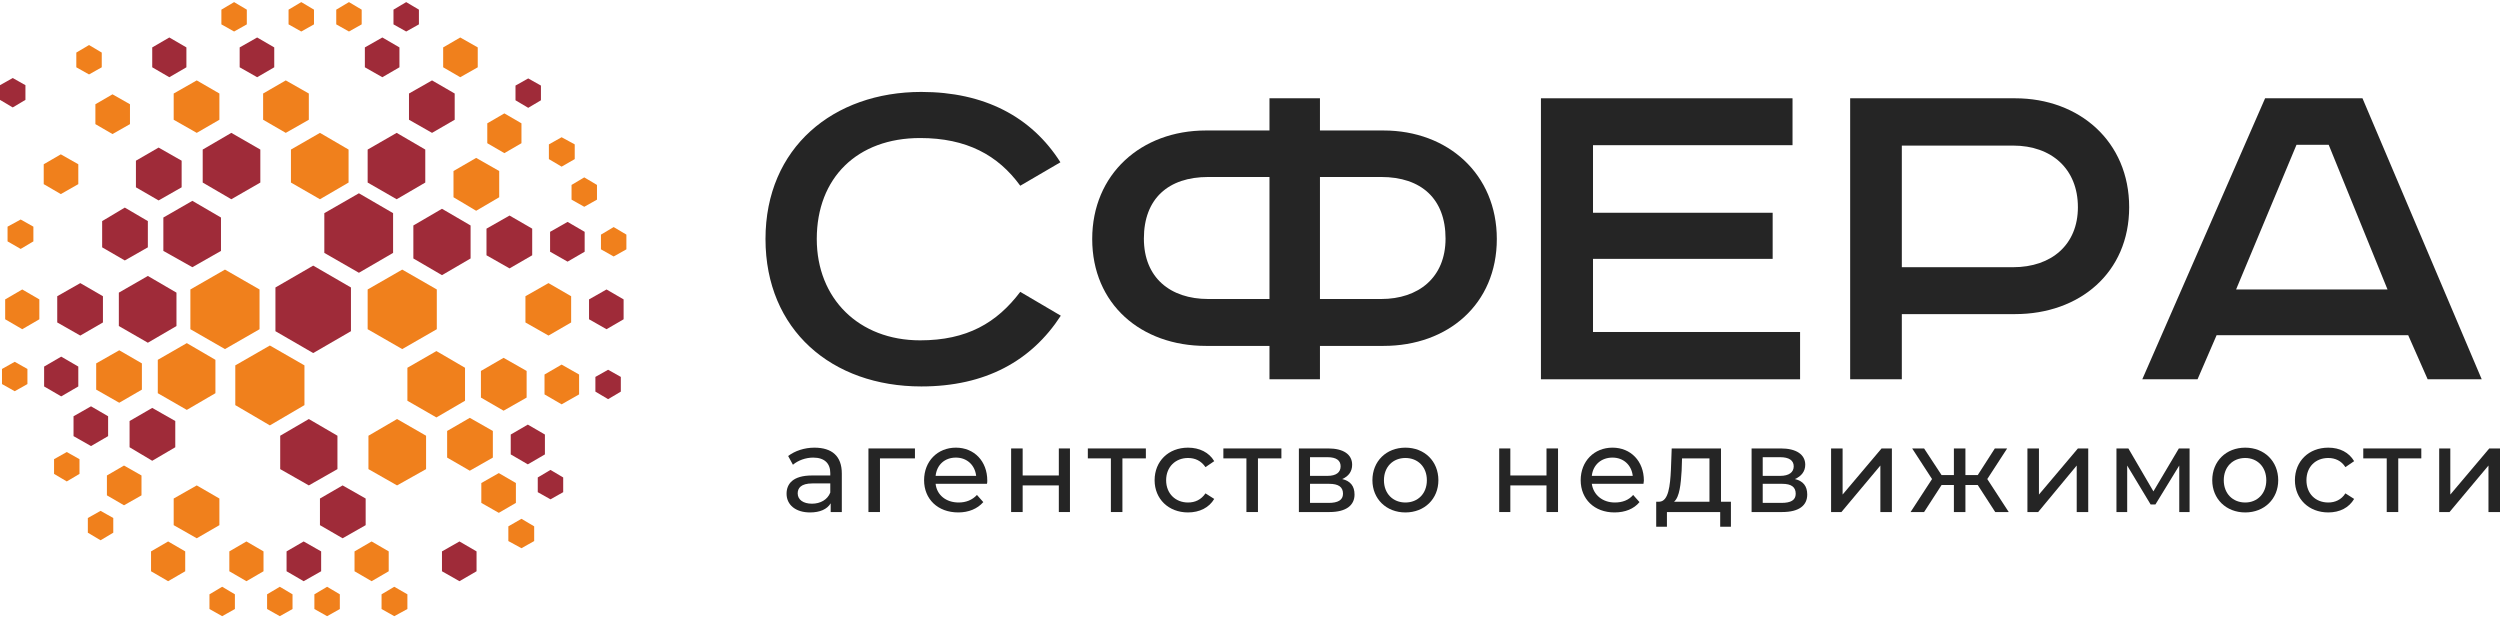
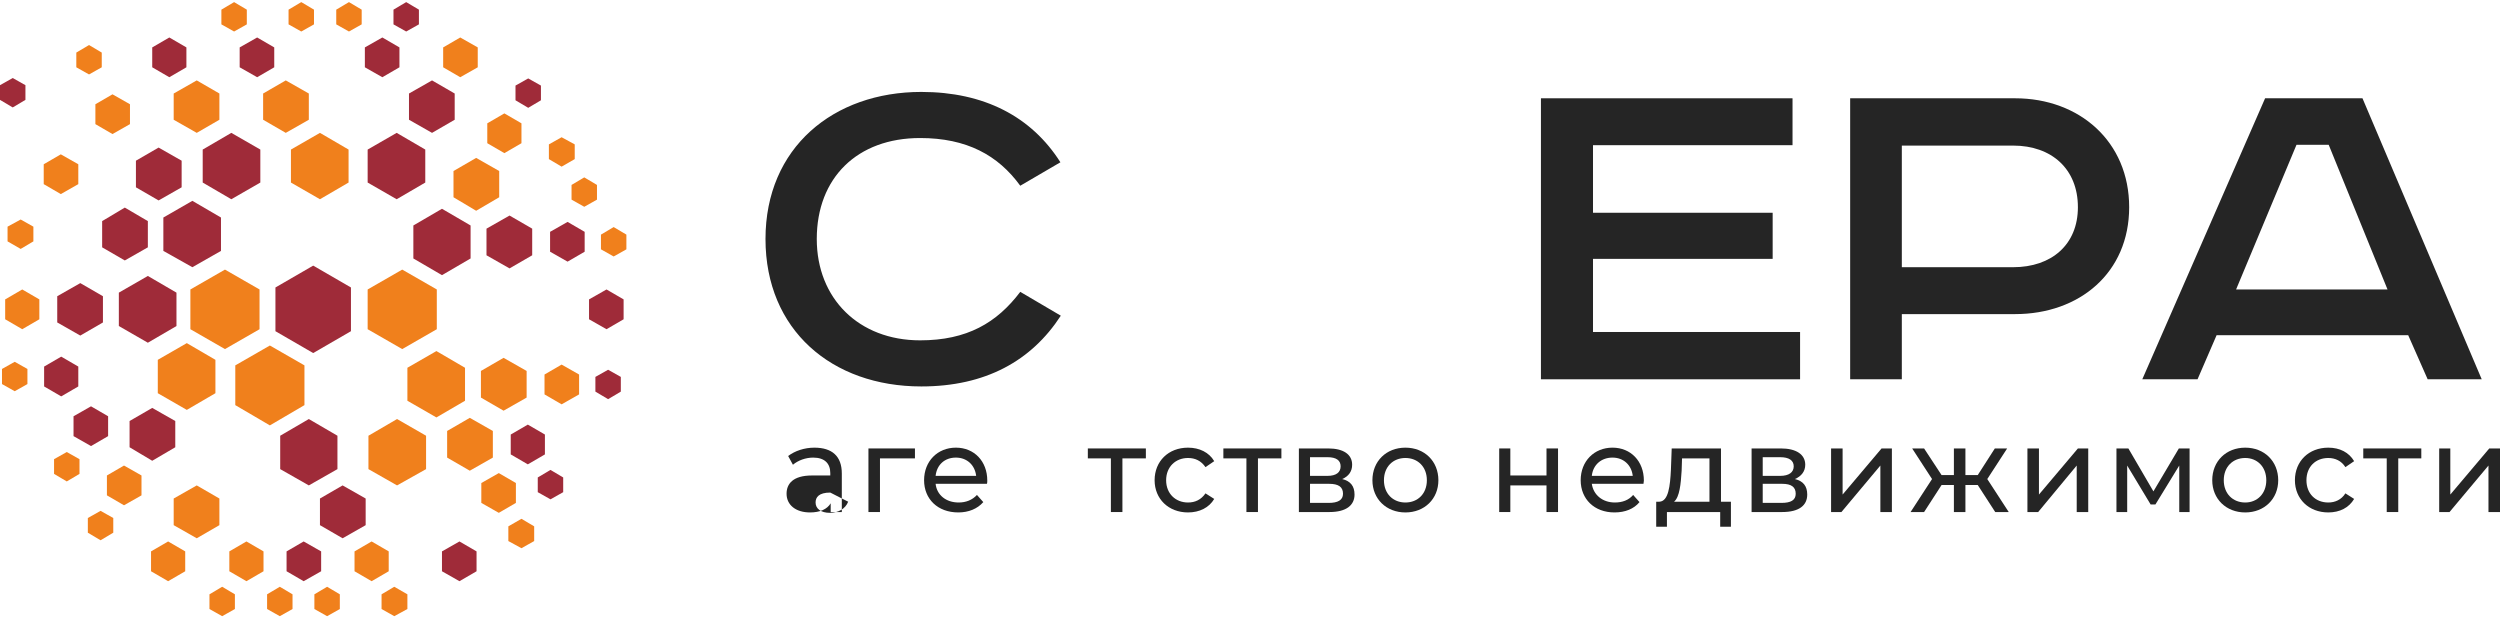
<svg xmlns="http://www.w3.org/2000/svg" xml:space="preserve" width="186px" height="46px" style="shape-rendering:geometricPrecision; text-rendering:geometricPrecision; image-rendering:optimizeQuality; fill-rule:evenodd; clip-rule:evenodd" viewBox="0 0 62.9 15.45">
  <defs>
    <style type="text/css"> .fil0 {fill:#252525;fill-rule:nonzero} .fil1 {fill:#9F2B39;fill-rule:nonzero} .fil2 {fill:#F0801C;fill-rule:nonzero} </style>
  </defs>
  <g id="Слой_x0020_1">
    <g id="_3092964443776">
      <path class="fil0" d="M25.67 4.62c-0.56,-0.77 -1.35,-1.2 -2.52,-1.2 -1.58,0 -2.6,1 -2.6,2.54 0,1.5 1.06,2.55 2.6,2.55 1.18,0 1.93,-0.44 2.52,-1.22l1.02 0.6c-0.74,1.14 -1.9,1.78 -3.51,1.78 -2.25,0 -3.92,-1.42 -3.92,-3.71 0,-2.3 1.71,-3.7 3.92,-3.7 1.58,0 2.77,0.62 3.5,1.77l-1.01 0.59z" />
-       <path class="fil0" d="M33.21 7.47l1.54 0c0.94,0 1.62,-0.54 1.62,-1.52 0,-1 -0.61,-1.55 -1.62,-1.55l-1.54 0 0 3.07zm-2.81 -3.07c-1.01,0 -1.62,0.55 -1.62,1.55 0,0.98 0.66,1.52 1.62,1.52l1.54 0 0 -3.07 -1.54 0zm1.54 -1.98l1.27 0 0 0.81 1.6 0c1.62,0 2.85,1.1 2.85,2.73 0,1.64 -1.23,2.69 -2.85,2.69l-1.6 0 0 0.84 -1.27 0 0 -0.84 -1.6 0c-1.63,0 -2.86,-1.05 -2.86,-2.69 0,-1.63 1.23,-2.73 2.86,-2.73l1.6 0 0 -0.81z" />
      <polygon class="fil0" points="45.1,2.42 45.1,3.6 40.08,3.6 40.08,5.3 44.6,5.3 44.6,6.46 40.08,6.46 40.08,8.3 45.29,8.3 45.29,9.49 38.77,9.49 38.77,2.42 " />
      <path class="fil0" d="M47.85 6.67l2.8 0c0.97,0 1.63,-0.57 1.63,-1.51 0,-0.96 -0.66,-1.55 -1.63,-1.55l-2.8 0 0 3.06zm2.85 -4.25c1.62,0 2.87,1.09 2.87,2.74 0,1.65 -1.25,2.69 -2.87,2.69l-2.85 0 0 1.64 -1.3 0 0 -7.07 4.15 0z" />
      <path class="fil0" d="M56.26 7.23l3.81 0 -1.48 -3.64 -0.81 0 -1.52 3.64zm3.18 -4.81l3 7.07 -1.36 0 -0.49 -1.11 -4.82 0 -0.48 1.11 -1.39 0 3.09 -7.07 2.45 0z" />
-       <path class="fil0" d="M20.89 12.34l0 -0.23 -0.45 0c-0.29,0 -0.37,0.12 -0.37,0.25 0,0.16 0.14,0.26 0.36,0.26 0.21,0 0.39,-0.1 0.46,-0.28zm0.29 -0.48l0 0.97 -0.28 0 0 -0.22c-0.09,0.15 -0.27,0.23 -0.52,0.23 -0.36,0 -0.59,-0.19 -0.59,-0.47 0,-0.25 0.16,-0.46 0.64,-0.46l0.46 0 0 -0.06c0,-0.24 -0.14,-0.39 -0.43,-0.39 -0.19,0 -0.38,0.07 -0.51,0.18l-0.12 -0.22c0.17,-0.13 0.41,-0.21 0.66,-0.21 0.44,0 0.69,0.21 0.69,0.65z" />
+       <path class="fil0" d="M20.89 12.34c-0.29,0 -0.37,0.12 -0.37,0.25 0,0.16 0.14,0.26 0.36,0.26 0.21,0 0.39,-0.1 0.46,-0.28zm0.29 -0.48l0 0.97 -0.28 0 0 -0.22c-0.09,0.15 -0.27,0.23 -0.52,0.23 -0.36,0 -0.59,-0.19 -0.59,-0.47 0,-0.25 0.16,-0.46 0.64,-0.46l0.46 0 0 -0.06c0,-0.24 -0.14,-0.39 -0.43,-0.39 -0.19,0 -0.38,0.07 -0.51,0.18l-0.12 -0.22c0.17,-0.13 0.41,-0.21 0.66,-0.21 0.44,0 0.69,0.21 0.69,0.65z" />
      <polygon class="fil0" points="23.02,11.48 22.14,11.48 22.14,12.83 21.85,12.83 21.85,11.23 23.02,11.23 " />
      <path class="fil0" d="M23.54 11.92l1.02 0c-0.03,-0.27 -0.23,-0.46 -0.51,-0.46 -0.28,0 -0.48,0.18 -0.51,0.46zm1.29 0.2l-1.29 0c0.03,0.28 0.26,0.47 0.58,0.47 0.18,0 0.34,-0.06 0.46,-0.19l0.16 0.18c-0.15,0.17 -0.37,0.26 -0.63,0.26 -0.52,0 -0.86,-0.34 -0.86,-0.81 0,-0.48 0.34,-0.82 0.8,-0.82 0.46,0 0.79,0.34 0.79,0.83 0,0.02 0,0.06 -0.01,0.08z" />
-       <polygon class="fil0" points="25.44,11.23 25.73,11.23 25.73,11.91 26.64,11.91 26.64,11.23 26.92,11.23 26.92,12.83 26.64,12.83 26.64,12.16 25.73,12.16 25.73,12.83 25.44,12.83 " />
      <polygon class="fil0" points="28.83,11.48 28.24,11.48 28.24,12.83 27.95,12.83 27.95,11.48 27.37,11.48 27.37,11.23 28.83,11.23 " />
      <path class="fil0" d="M29.05 12.03c0,-0.48 0.35,-0.82 0.84,-0.82 0.29,0 0.53,0.12 0.66,0.34l-0.22 0.15c-0.11,-0.16 -0.26,-0.23 -0.44,-0.23 -0.31,0 -0.55,0.22 -0.55,0.56 0,0.34 0.24,0.56 0.55,0.56 0.18,0 0.33,-0.07 0.44,-0.23l0.22 0.14c-0.13,0.22 -0.37,0.34 -0.66,0.34 -0.49,0 -0.84,-0.34 -0.84,-0.81z" />
      <polygon class="fil0" points="32.24,11.48 31.65,11.48 31.65,12.83 31.36,12.83 31.36,11.48 30.78,11.48 30.78,11.23 32.24,11.23 " />
      <path class="fil0" d="M33.79 12.37c0,-0.17 -0.11,-0.25 -0.35,-0.25l-0.48 0 0 0.48 0.47 0c0.23,0 0.36,-0.07 0.36,-0.23zm-0.83 -0.45l0.44 0c0.22,0 0.33,-0.09 0.33,-0.24 0,-0.15 -0.11,-0.23 -0.33,-0.23l-0.44 0 0 0.47zm1.12 0.47c0,0.27 -0.21,0.44 -0.63,0.44l-0.77 0 0 -1.6 0.74 0c0.38,0 0.6,0.15 0.6,0.41 0,0.17 -0.09,0.29 -0.25,0.36 0.21,0.05 0.31,0.18 0.31,0.39z" />
      <path class="fil0" d="M35.9 12.03c0,-0.34 -0.23,-0.56 -0.54,-0.56 -0.31,0 -0.54,0.22 -0.54,0.56 0,0.34 0.23,0.56 0.54,0.56 0.31,0 0.54,-0.22 0.54,-0.56zm-1.37 0c0,-0.48 0.35,-0.82 0.83,-0.82 0.48,0 0.83,0.34 0.83,0.82 0,0.47 -0.35,0.81 -0.83,0.81 -0.48,0 -0.83,-0.34 -0.83,-0.81z" />
      <polygon class="fil0" points="37.72,11.23 38,11.23 38,11.91 38.91,11.91 38.91,11.23 39.2,11.23 39.2,12.83 38.91,12.83 38.91,12.16 38,12.16 38,12.83 37.72,12.83 " />
      <path class="fil0" d="M40.05 11.92l1.03 0c-0.03,-0.27 -0.23,-0.46 -0.51,-0.46 -0.28,0 -0.49,0.18 -0.52,0.46zm1.3 0.2l-1.3 0c0.04,0.28 0.27,0.47 0.58,0.47 0.19,0 0.35,-0.06 0.46,-0.19l0.16 0.18c-0.14,0.17 -0.36,0.26 -0.63,0.26 -0.51,0 -0.85,-0.34 -0.85,-0.81 0,-0.48 0.34,-0.82 0.8,-0.82 0.46,0 0.79,0.34 0.79,0.83 0,0.02 -0.01,0.06 -0.01,0.08z" />
      <path class="fil0" d="M42.12 12.57l0.89 0 0 -1.09 -0.69 0 -0.01 0.31c-0.02,0.33 -0.05,0.66 -0.19,0.78zm1.43 0l0 0.63 -0.27 0 0 -0.37 -1.34 0 0 0.37 -0.27 0 0 -0.63 0.08 0c0.23,-0.01 0.27,-0.4 0.29,-0.8l0.02 -0.54 1.24 0 0 1.34 0.25 0z" />
      <path class="fil0" d="M45.18 12.37c0,-0.17 -0.11,-0.25 -0.34,-0.25l-0.49 0 0 0.48 0.47 0c0.24,0 0.36,-0.07 0.36,-0.23zm-0.83 -0.45l0.44 0c0.22,0 0.34,-0.09 0.34,-0.24 0,-0.15 -0.12,-0.23 -0.34,-0.23l-0.44 0 0 0.47zm1.12 0.47c0,0.27 -0.2,0.44 -0.63,0.44l-0.77 0 0 -1.6 0.74 0c0.38,0 0.61,0.15 0.61,0.41 0,0.17 -0.1,0.29 -0.26,0.36 0.21,0.05 0.31,0.18 0.31,0.39z" />
      <polygon class="fil0" points="46.07,11.23 46.36,11.23 46.36,12.39 47.34,11.23 47.6,11.23 47.6,12.83 47.31,12.83 47.31,11.66 46.33,12.83 46.07,12.83 " />
      <polygon class="fil0" points="49.76,12.15 49.45,12.15 49.45,12.83 49.16,12.83 49.16,12.15 48.85,12.15 48.41,12.83 48.07,12.83 48.61,12 48.11,11.23 48.41,11.23 48.85,11.9 49.16,11.9 49.16,11.23 49.45,11.23 49.45,11.9 49.76,11.9 50.19,11.23 50.5,11.23 50,12 50.54,12.83 50.2,12.83 " />
      <polygon class="fil0" points="51.01,11.23 51.3,11.23 51.3,12.39 52.28,11.23 52.54,11.23 52.54,12.83 52.25,12.83 52.25,11.66 51.28,12.83 51.01,12.83 " />
      <polygon class="fil0" points="55.09,11.23 55.09,12.83 54.83,12.83 54.83,11.66 54.23,12.64 54.11,12.64 53.52,11.66 53.52,12.83 53.25,12.83 53.25,11.23 53.55,11.23 54.18,12.31 54.82,11.23 " />
      <path class="fil0" d="M57.02 12.03c0,-0.34 -0.23,-0.56 -0.53,-0.56 -0.31,0 -0.54,0.22 -0.54,0.56 0,0.34 0.23,0.56 0.54,0.56 0.3,0 0.53,-0.22 0.53,-0.56zm-1.36 0c0,-0.48 0.35,-0.82 0.83,-0.82 0.48,0 0.83,0.34 0.83,0.82 0,0.47 -0.35,0.81 -0.83,0.81 -0.48,0 -0.83,-0.34 -0.83,-0.81z" />
      <path class="fil0" d="M57.74 12.03c0,-0.48 0.35,-0.82 0.84,-0.82 0.29,0 0.52,0.12 0.65,0.34l-0.22 0.15c-0.1,-0.16 -0.26,-0.23 -0.43,-0.23 -0.32,0 -0.55,0.22 -0.55,0.56 0,0.34 0.23,0.56 0.55,0.56 0.17,0 0.33,-0.07 0.43,-0.23l0.22 0.14c-0.13,0.22 -0.36,0.34 -0.65,0.34 -0.49,0 -0.84,-0.34 -0.84,-0.81z" />
      <polygon class="fil0" points="60.92,11.48 60.34,11.48 60.34,12.83 60.05,12.83 60.05,11.48 59.46,11.48 59.46,11.23 60.92,11.23 " />
      <polygon class="fil0" points="61.37,11.23 61.65,11.23 61.65,12.39 62.63,11.23 62.9,11.23 62.9,12.83 62.61,12.83 62.61,11.66 61.63,12.83 61.37,12.83 " />
    </g>
    <g id="_3092964467328">
      <polygon class="fil1" points="2.59,8.06 2.59,7.4 2.02,7.07 1.44,7.4 1.44,8.06 2.02,8.39 " />
      <polygon class="fil1" points="4.41,11.2 4.41,10.54 3.83,10.21 3.26,10.54 3.26,11.2 3.83,11.54 " />
      <polygon class="fil1" points="9.2,13.16 9.2,12.49 8.62,12.16 8.05,12.49 8.05,13.16 8.62,13.49 " />
      <polygon class="fil1" points="11.99,14.32 11.99,13.82 11.56,13.57 11.12,13.82 11.12,14.32 11.56,14.57 " />
      <polygon class="fil1" points="12.85,11.38 12.85,10.88 13.28,10.63 13.71,10.88 13.71,11.38 13.28,11.63 " />
      <polygon class="fil1" points="13.53,12.33 13.53,11.96 13.85,11.77 14.17,11.96 14.17,12.33 13.85,12.51 " />
-       <polygon class="fil1" points="8.16,5.31 8.16,6.31 9.03,6.81 9.89,6.31 9.89,5.31 9.03,4.81 " />
      <polygon class="fil1" points="5.1,3.71 5.1,4.54 5.82,4.96 6.55,4.54 6.55,3.71 5.82,3.29 " />
      <polygon class="fil1" points="12.24,5.7 12.24,6.37 12.82,6.7 13.39,6.37 13.39,5.7 12.82,5.37 " />
      <polygon class="fil1" points="9.18,1.14 9.18,1.64 9.62,1.89 10.05,1.64 10.05,1.14 9.62,0.89 " />
      <polygon class="fil1" points="3.83,1.14 3.83,1.64 4.26,1.89 4.69,1.64 4.69,1.14 4.26,0.89 " />
      <polygon class="fil1" points="3.72,5.51 3.72,6.17 3.14,6.5 2.57,6.17 2.57,5.51 3.14,5.17 " />
      <polygon class="fil1" points="4.57,3.99 4.57,4.66 3.99,4.99 3.42,4.66 3.42,3.99 3.99,3.66 " />
      <polygon class="fil1" points="11.12,5.2 10.4,5.62 10.4,6.45 11.12,6.87 11.84,6.45 11.84,5.62 " />
      <polygon class="fil1" points="8.83,8.28 8.83,7.18 7.88,6.63 6.93,7.18 6.93,8.28 7.88,8.83 " />
      <polygon class="fil1" points="4.44,8.15 4.44,7.31 3.72,6.89 2.99,7.31 2.99,8.15 3.72,8.57 " />
      <polygon class="fil1" points="14.82,7.98 14.82,7.48 15.26,7.23 15.69,7.48 15.69,7.98 15.26,8.23 " />
      <polygon class="fil1" points="8.49,11.75 8.49,10.91 7.77,10.49 7.05,10.91 7.05,11.75 7.77,12.16 " />
      <polygon class="fil1" points="1.97,9.67 1.97,9.17 1.54,8.92 1.11,9.17 1.11,9.67 1.54,9.92 " />
      <polygon class="fil1" points="2.72,10.92 2.72,10.42 2.29,10.17 1.85,10.42 1.85,10.92 2.29,11.17 " />
      <polygon class="fil1" points="8.08,14.32 8.08,13.82 7.64,13.57 7.21,13.82 7.21,14.32 7.64,14.57 " />
      <polygon class="fil1" points="14.98,9.8 14.98,9.43 15.3,9.25 15.62,9.43 15.62,9.8 15.3,9.99 " />
      <polygon class="fil1" points="9.25,3.71 9.25,4.54 9.98,4.96 10.7,4.54 10.7,3.71 9.98,3.29 " />
      <polygon class="fil1" points="13.84,5.78 13.84,6.28 14.28,6.53 14.71,6.28 14.71,5.78 14.28,5.53 " />
      <polygon class="fil1" points="10.29,2.3 10.29,2.96 10.87,3.29 11.44,2.96 11.44,2.3 10.87,1.97 " />
      <polygon class="fil1" points="6.03,1.14 6.03,1.64 6.47,1.89 6.9,1.64 6.9,1.14 6.47,0.89 " />
      <polygon class="fil1" points="5.56,5.42 5.56,6.26 4.84,6.67 4.11,6.26 4.11,5.42 4.84,5 " />
      <polygon class="fil1" points="0.64,2.09 0.64,2.46 0.32,2.65 0,2.46 0,2.09 0.32,1.91 " />
      <polygon class="fil1" points="12.97,2.1 12.97,2.47 13.29,2.66 13.61,2.47 13.61,2.1 13.29,1.92 " />
      <polygon class="fil1" points="9.9,0.19 9.9,0.56 10.22,0.74 10.54,0.56 10.54,0.19 10.22,0 " />
      <polygon class="fil2" points="4.37,2.3 4.37,2.96 4.95,3.29 5.52,2.96 5.52,2.3 4.95,1.97 " />
      <polygon class="fil2" points="6.53,8.23 6.53,7.23 5.66,6.73 4.79,7.23 4.79,8.23 5.66,8.73 " />
      <polygon class="fil2" points="4.66,14.32 4.66,13.82 4.23,13.57 3.8,13.82 3.8,14.32 4.23,14.57 " />
      <polygon class="fil2" points="2,11.87 2,11.5 1.68,11.32 1.36,11.5 1.36,11.87 1.68,12.06 " />
      <polygon class="fil2" points="5.91,15.27 5.91,14.9 5.59,14.71 5.27,14.9 5.27,15.27 5.59,15.45 " />
      <polygon class="fil2" points="7.36,15.27 7.36,14.9 7.04,14.71 6.72,14.9 6.72,15.27 7.04,15.45 " />
      <polygon class="fil2" points="14.38,4.6 14.38,4.97 14.7,5.15 15.02,4.97 15.02,4.6 14.7,4.41 " />
      <polygon class="fil2" points="10.99,8.23 10.99,7.23 10.12,6.73 9.25,7.23 9.25,8.23 10.12,8.73 " />
      <polygon class="fil2" points="5.42,9.84 5.42,9 4.7,8.58 3.97,9 3.97,9.84 4.7,10.26 " />
      <polygon class="fil2" points="10.72,11.75 10.72,10.91 9.99,10.49 9.27,10.91 9.27,11.75 9.99,12.16 " />
      <polygon class="fil2" points="3.56,12.41 3.56,11.91 3.12,11.66 2.69,11.91 2.69,12.41 3.12,12.66 " />
      <polygon class="fil2" points="6.63,14.32 6.63,13.82 6.2,13.57 5.77,13.82 5.77,14.32 6.2,14.57 " />
      <polygon class="fil2" points="0.69,9.61 0.69,9.23 0.37,9.05 0.05,9.23 0.05,9.61 0.37,9.79 " />
      <polygon class="fil2" points="12.1,9.95 12.1,9.28 12.67,8.95 13.25,9.28 13.25,9.95 12.67,10.28 " />
      <polygon class="fil2" points="12.11,12.6 12.11,12.1 12.55,11.85 12.98,12.1 12.98,12.6 12.55,12.85 " />
      <polygon class="fil2" points="10.25,15.27 10.25,14.9 9.92,14.71 9.6,14.9 9.6,15.27 9.92,15.45 " />
      <polygon class="fil2" points="7.32,3.71 7.32,4.54 8.05,4.96 8.77,4.54 8.77,3.71 8.05,3.29 " />
      <polygon class="fil2" points="11.41,4.25 11.41,4.91 11.98,5.25 12.56,4.91 12.56,4.25 11.98,3.92 " />
      <polygon class="fil2" points="11.15,1.14 11.15,1.64 11.58,1.89 12.02,1.64 12.02,1.14 11.58,0.89 " />
      <polygon class="fil2" points="3.27,2.57 3.27,3.07 2.83,3.32 2.4,3.07 2.4,2.57 2.83,2.32 " />
      <polygon class="fil2" points="13.81,3.58 13.81,3.95 14.13,4.14 14.46,3.95 14.46,3.58 14.13,3.4 " />
      <polygon class="fil2" points="8.46,0.19 8.46,0.56 8.78,0.74 9.1,0.56 9.1,0.19 8.78,0 " />
      <polygon class="fil2" points="0.99,7.98 0.99,7.48 0.56,7.23 0.13,7.48 0.13,7.98 0.56,8.23 " />
-       <polygon class="fil2" points="13.22,8.06 13.22,7.4 13.8,7.07 14.37,7.4 14.37,8.06 13.8,8.39 " />
      <polygon class="fil2" points="7.66,10.14 7.66,9.14 6.79,8.64 5.92,9.14 5.92,10.14 6.79,10.65 " />
-       <polygon class="fil2" points="3.57,9.75 3.57,9.09 3,8.76 2.42,9.09 2.42,9.75 3,10.08 " />
      <polygon class="fil2" points="5.52,13.16 5.52,12.49 4.95,12.16 4.37,12.49 4.37,13.16 4.95,13.49 " />
      <polygon class="fil2" points="9.78,14.32 9.78,13.82 9.35,13.57 8.92,13.82 8.92,14.32 9.35,14.57 " />
      <polygon class="fil2" points="10.25,10.03 10.25,9.2 10.98,8.78 11.7,9.2 11.7,10.03 10.98,10.45 " />
      <polygon class="fil2" points="13.7,9.87 13.7,9.37 14.13,9.12 14.57,9.37 14.57,9.87 14.13,10.12 " />
      <polygon class="fil2" points="11.25,11.46 11.25,10.79 11.82,10.46 12.4,10.79 12.4,11.46 11.82,11.79 " />
      <polygon class="fil2" points="12.79,13.56 12.79,13.19 13.12,13 13.44,13.19 13.44,13.56 13.12,13.74 " />
      <polygon class="fil2" points="2.85,13.35 2.85,12.98 2.53,12.8 2.21,12.98 2.21,13.35 2.53,13.54 " />
      <polygon class="fil2" points="8.55,15.27 8.55,14.9 8.23,14.71 7.91,14.9 7.91,15.27 8.23,15.45 " />
      <polygon class="fil2" points="6.62,2.3 6.62,2.96 7.19,3.29 7.77,2.96 7.77,2.3 7.19,1.97 " />
      <polygon class="fil2" points="12.26,3.05 12.26,3.55 12.69,3.8 13.12,3.55 13.12,3.05 12.69,2.8 " />
      <polygon class="fil2" points="15.12,5.85 15.12,6.22 15.44,6.4 15.76,6.22 15.76,5.85 15.44,5.66 " />
      <polygon class="fil2" points="0.84,5.65 0.84,6.02 0.52,6.21 0.19,6.02 0.19,5.65 0.52,5.47 " />
      <polygon class="fil2" points="1.97,4.08 1.97,4.58 1.53,4.83 1.1,4.58 1.1,4.08 1.53,3.83 " />
      <polygon class="fil2" points="2.56,1.27 2.56,1.64 2.24,1.82 1.92,1.64 1.92,1.27 2.24,1.08 " />
      <polygon class="fil2" points="7.26,0.19 7.26,0.56 7.58,0.74 7.9,0.56 7.9,0.19 7.58,0 " />
      <polygon class="fil2" points="5.57,0.19 5.57,0.56 5.89,0.74 6.21,0.56 6.21,0.19 5.89,0 " />
    </g>
  </g>
</svg>